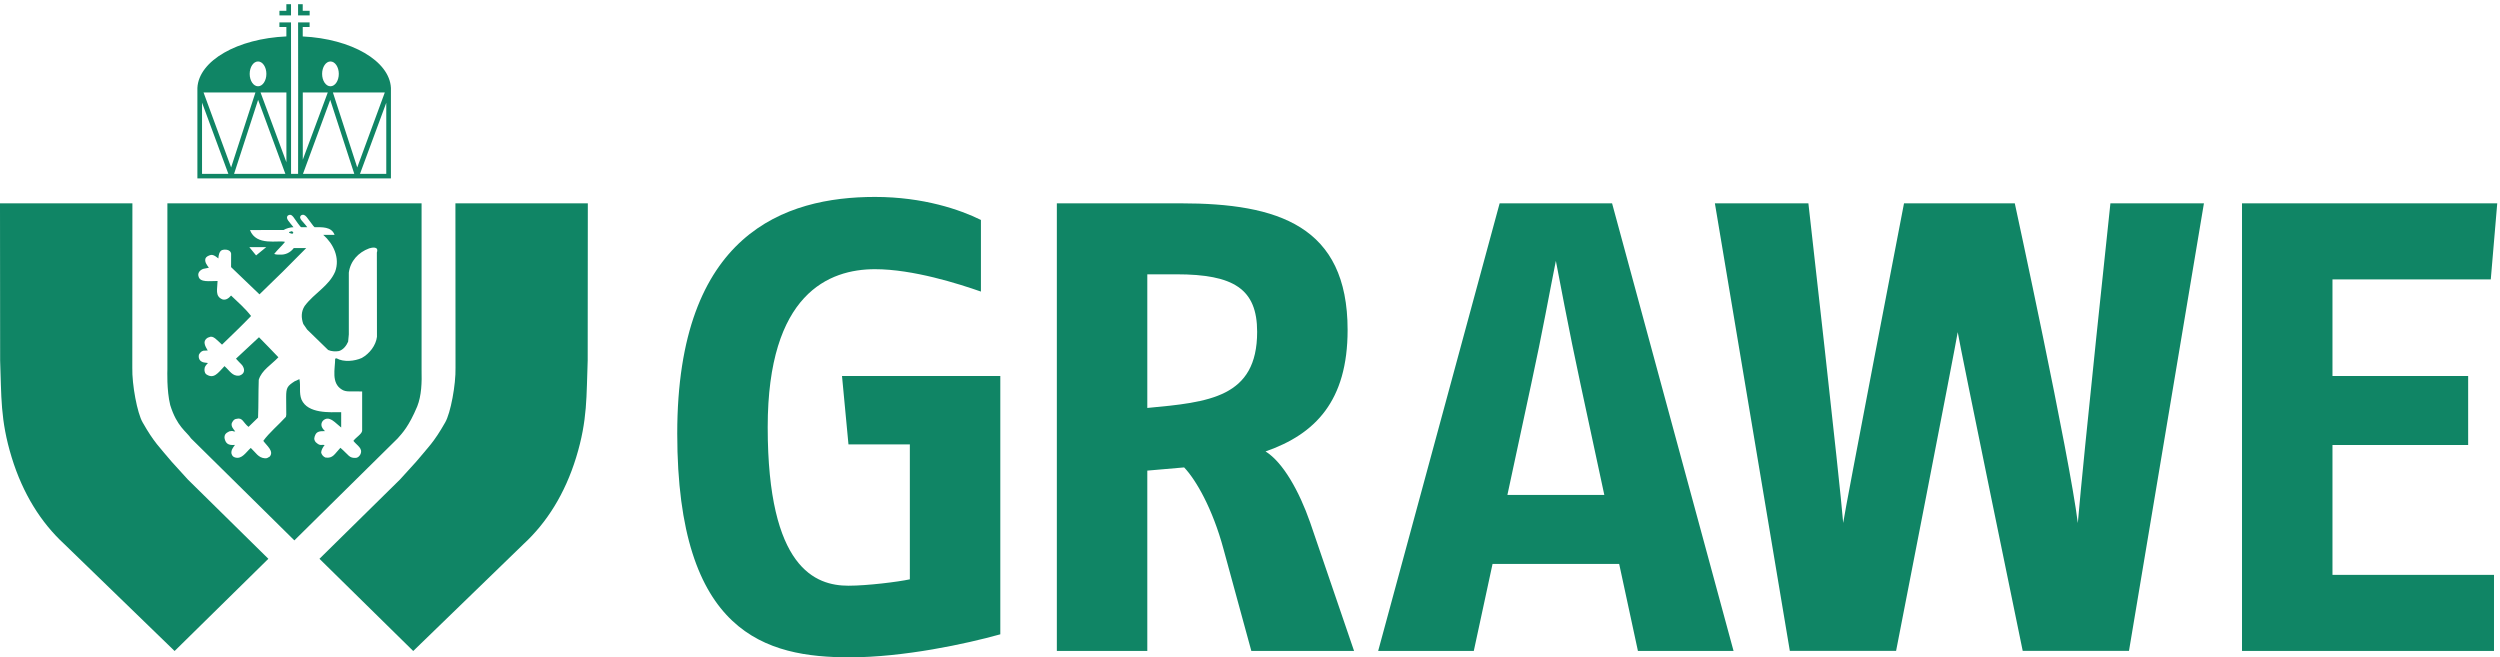
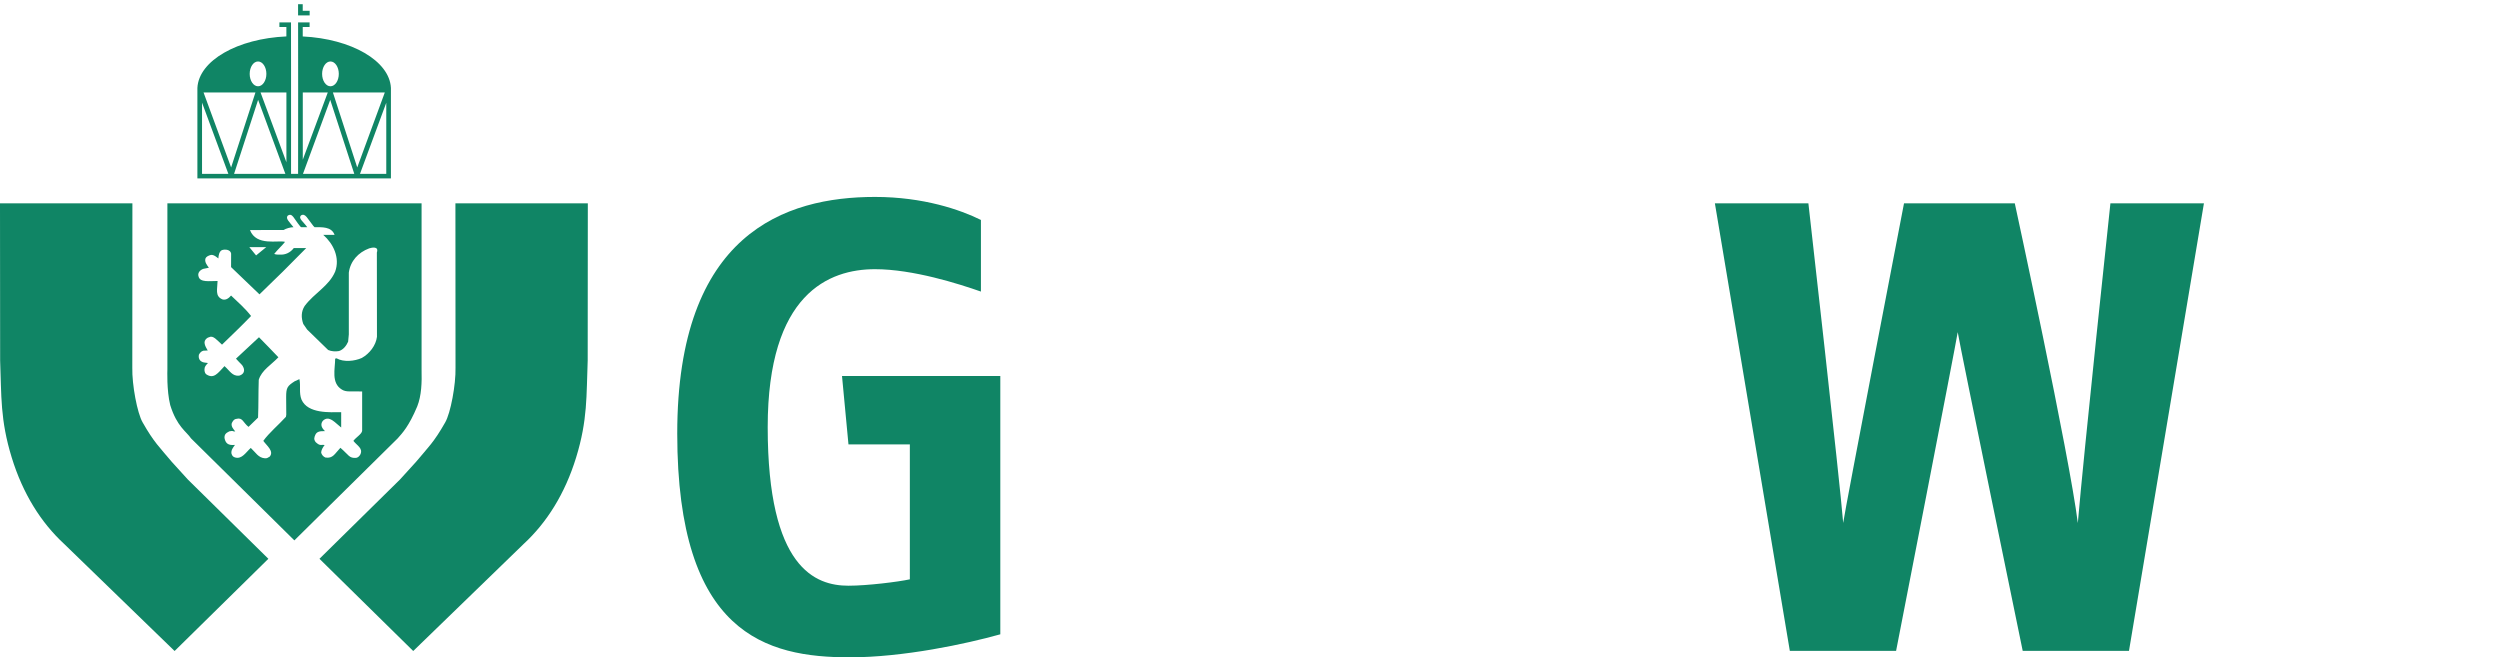
<svg xmlns="http://www.w3.org/2000/svg" width="232" height="61" viewBox="0 0 232 61" fill="none">
  <g clip-path="url(#clip0_805_2376)">
-     <path d="M231.144 25.93H216.454V34.89H229.045V41.299H216.454V53.345H231.443V60.406H208.058V18.869H231.744L231.144 25.93Z" fill="#108565" />
    <path d="M197.569 60.403H187.708C187.708 60.403 181.856 32.009 181.677 30.823C181.496 32.009 175.957 60.403 175.957 60.403H166.096L159.142 18.871H167.819C167.819 18.871 170.748 44.731 171.048 48.529C171.168 47.519 176.692 18.871 176.692 18.871H186.973C186.973 18.871 192.043 42.246 192.822 48.536C193.362 42.127 195.846 18.871 195.846 18.871H204.524L197.569 60.403Z" fill="#108565" />
-     <path d="M151.999 60.407L150.26 52.336H138.508L136.768 60.407H127.894L139.167 18.868H149.601L160.874 60.407H151.999ZM146.662 35.603C145.643 30.914 144.503 24.802 144.384 24.209C143.845 26.879 143.124 30.914 142.104 35.603L139.887 45.928H148.88L146.662 35.603Z" fill="#108565" />
-     <path d="M116.124 60.407L113.546 50.971C112.526 47.173 110.967 44.504 109.888 43.376L106.47 43.673V60.407H98.075V18.869H109.588C118.582 18.869 125.058 20.945 125.058 30.618C125.058 37.205 122.06 40.29 117.443 41.893C119.062 42.901 120.561 45.572 121.58 48.48L125.657 60.407H116.124ZM109.168 25.456H106.47V37.858C112.167 37.324 116.663 36.908 116.663 30.796C116.663 26.82 114.505 25.456 109.168 25.456Z" fill="#108565" />
    <path d="M92.829 58.864C89.651 59.754 83.835 61 78.858 61C71.123 61 62.848 58.864 62.848 40.231C62.848 21.657 72.861 18.275 81.196 18.275C85.693 18.275 89.112 19.462 91.03 20.411V27.058C88.991 26.345 84.734 24.981 81.196 24.981C76.939 24.981 71.243 27.236 71.243 39.638C71.243 52.752 75.68 54.354 78.738 54.354C80.477 54.354 83.355 53.997 84.434 53.761V41.24H78.738L78.138 34.89H92.829V58.864Z" fill="#108565" />
    <path d="M38.376 43.115L38.601 42.867C39.757 41.48 40.252 41.07 41.315 39.198C41.816 38.337 42.308 35.688 42.272 34.128L42.263 18.87L54.55 18.872L54.538 33.462C54.409 36.736 54.541 38.944 53.468 42.443C52.427 45.834 50.731 48.501 48.618 50.458L38.347 60.413L29.646 51.856L37.117 44.5L38.376 43.115Z" fill="#108565" />
    <path d="M16.175 43.115L15.949 42.867C14.793 41.48 14.299 41.07 13.236 39.198C12.734 38.337 12.243 35.688 12.278 34.128L12.287 18.87L0 18.872L0.013 33.462C0.141 36.736 0.01 38.944 1.083 42.443C2.123 45.834 3.819 48.501 5.933 50.458L16.203 60.413L24.904 51.856L17.434 44.5L16.175 43.115Z" fill="#108565" />
    <path d="M23.765 23.703L24.707 22.934H23.137L23.765 23.703ZM34.982 31.256L34.973 23.435C35.176 22.832 34.518 22.964 34.257 23.05C33.249 23.421 32.509 24.233 32.371 25.302V31.031L32.306 31.707C32.144 32.078 31.867 32.447 31.461 32.576C31.127 32.64 30.744 32.608 30.452 32.479L28.5 30.58L28.144 30.064C27.94 29.487 27.94 28.907 28.274 28.392C29.2 27.161 30.517 26.566 31.103 25.205C31.566 23.926 30.948 22.631 29.997 21.794H31.048C30.765 21.009 29.835 21.086 29.193 21.086C29.149 21.043 29.105 21.001 29.068 20.955C28.557 20.334 28.34 19.741 27.939 19.988C27.654 20.268 28.134 20.551 28.513 21.083H27.967C27.921 21.083 27.88 21.032 27.823 20.961C27.268 20.291 27.133 19.718 26.699 20.015C26.48 20.277 26.83 20.565 27.238 21.086C26.97 21.078 26.533 21.206 26.322 21.343C25.261 21.343 24.079 21.349 23.197 21.349C23.78 22.874 25.829 22.263 26.452 22.446C26.158 22.816 25.769 23.157 25.444 23.565C25.639 23.636 25.777 23.628 25.965 23.628C26.501 23.661 26.948 23.435 27.265 23.018C27.624 23.018 28.073 23.022 28.416 23.022C27.075 24.398 25.429 26.027 24.079 27.315L21.443 24.787L21.448 23.532C21.396 23.17 20.907 23.105 20.598 23.21C20.338 23.33 20.273 23.727 20.265 23.983C20.243 23.983 19.85 23.588 19.558 23.661C19.37 23.718 19.167 23.782 19.07 23.983C18.963 24.305 19.212 24.614 19.384 24.843C19.362 24.837 19.129 24.916 18.874 24.948C18.561 25.05 18.312 25.334 18.426 25.657C18.561 26.234 19.458 26.071 20.191 26.075C20.175 26.841 19.932 27.474 20.63 27.78C20.956 27.892 21.249 27.66 21.443 27.426C22.094 28.046 22.785 28.65 23.298 29.325C22.46 30.202 21.432 31.178 20.603 31.984C20.146 31.577 19.782 31.099 19.427 31.288C19.248 31.313 19.07 31.473 19.005 31.642C18.883 31.973 19.28 32.507 19.279 32.525L18.874 32.544C18.672 32.592 18.541 32.752 18.452 32.93C18.411 33.164 18.476 33.453 18.745 33.573C18.899 33.67 19.308 33.667 19.294 33.694C19.308 33.682 19.045 33.936 19.005 34.088C18.948 34.305 18.956 34.571 19.135 34.732C19.842 35.208 20.216 34.629 20.834 33.976C21.343 34.434 21.565 34.925 22.191 34.861C22.524 34.774 22.738 34.525 22.614 34.152C22.5 33.83 22.375 33.828 21.899 33.284L24.034 31.296C24.887 32.185 25.052 32.318 25.835 33.155C25.171 33.857 24.281 34.355 24.012 35.247C23.967 36.628 23.999 37.526 23.948 38.754L23.062 39.614C22.539 39.199 22.524 38.71 21.926 38.873C21.687 38.904 21.59 39.109 21.509 39.27C21.427 39.568 21.657 39.818 21.835 40.043C21.492 40.043 21.731 39.94 21.282 40.028C20.939 40.191 20.819 40.34 20.834 40.649C20.923 41.093 21.118 41.36 21.806 41.287C21.611 41.553 21.443 41.765 21.476 42.071C21.537 42.323 21.655 42.408 21.834 42.458C22.46 42.626 22.808 41.983 23.272 41.568C23.735 41.996 23.967 42.481 24.573 42.529C24.792 42.553 24.89 42.449 25.037 42.367C25.44 41.864 24.767 41.375 24.435 40.913C24.948 40.187 25.875 39.406 26.533 38.682L26.566 38.489C26.566 37.732 26.555 37.479 26.555 36.849C26.555 35.98 26.662 35.822 27.348 35.381L27.786 35.183C27.924 35.827 27.729 36.447 27.98 37.082C28.566 38.415 30.645 38.252 31.662 38.251V39.673L31.158 39.246C31.158 39.246 30.675 38.784 30.322 38.852C30.135 38.884 29.932 39.021 29.867 39.206C29.737 39.528 29.94 39.793 30.16 40.011C29.733 39.999 29.418 40.028 29.269 40.34C29.164 40.577 29.089 40.769 29.299 41.034C29.718 41.419 29.762 41.242 30.128 41.297C29.973 41.498 29.834 41.717 29.802 41.974C29.826 42.175 29.997 42.376 30.192 42.458C30.908 42.576 31.064 42.099 31.59 41.556C32.395 42.248 32.387 42.536 33.054 42.489C33.233 42.458 33.363 42.32 33.445 42.166C33.704 41.596 33.142 41.36 32.794 40.913C33.054 40.566 33.576 40.28 33.607 39.978V36.329C32.559 36.284 32.141 36.418 31.721 36.149C30.712 35.539 31.103 34.212 31.103 33.284L31.233 33.251C31.891 33.63 32.916 33.517 33.575 33.219C34.298 32.818 34.885 32.052 34.982 31.256ZM34.106 43.443L27.316 50.148L20.525 43.443H20.524L17.731 40.685C17.291 40.035 16.419 39.593 15.797 37.595C15.456 36.228 15.534 34.309 15.534 34.309V18.867H39.122L39.122 34.307C39.153 35.475 39.122 36.704 38.718 37.718C37.942 39.562 37.351 40.177 36.901 40.685L34.106 43.443Z" fill="#108565" />
-     <path d="M27.029 21.459C27.003 21.536 26.856 21.426 26.823 21.613C26.918 21.613 27.144 21.773 27.213 21.621C27.238 21.536 27.106 21.443 27.029 21.459Z" fill="#108565" />
-     <path d="M27.006 0.391H26.574V1.005H25.931V1.432H27.006V0.391Z" fill="#108565" />
    <path d="M27.661 0.391H28.093V1.005H28.736V1.432H27.661V0.391Z" fill="#108565" />
    <path d="M35.846 16.135H33.407L35.846 9.536V16.135ZM30.894 8.583H35.709L33.151 15.54L30.894 8.583ZM28.116 16.135L30.645 9.266L32.877 16.135H28.116ZM28.099 8.583H30.417L28.099 14.82V8.583ZM30.666 5.704C31.094 5.704 31.441 6.22 31.441 6.856C31.441 7.492 31.094 8.007 30.666 8.007C30.239 8.007 29.892 7.492 29.892 6.856C29.892 6.22 30.239 5.704 30.666 5.704ZM26.579 15.059L24.18 8.583H26.579V15.059ZM21.722 16.135L23.953 9.266L26.482 16.135H21.722ZM18.89 8.583H23.705L21.448 15.54L18.89 8.583ZM18.749 16.135V9.525L21.192 16.135H18.749ZM23.946 5.704C24.373 5.704 24.72 6.22 24.72 6.856C24.72 7.492 24.373 8.007 23.946 8.007C23.518 8.007 23.171 7.492 23.171 6.856C23.171 6.22 23.518 5.704 23.946 5.704ZM28.094 3.383V2.503H28.731V2.08H27.663L27.668 8.583L27.663 16.135H27.01V6.586L27.006 3.367V2.08H25.929V2.503H26.576V3.38C22.036 3.579 18.445 5.631 18.318 8.16V16.558H26.576H36.278V8.16C36.151 5.646 32.599 3.601 28.094 3.383Z" fill="#108565" />
  </g>
  <defs>
    <clipPath id="clip0_805_2376">
      <rect width="231.743" height="60.61" fill="white" transform="translate(0 0.39)" />
    </clipPath>
  </defs>
</svg>